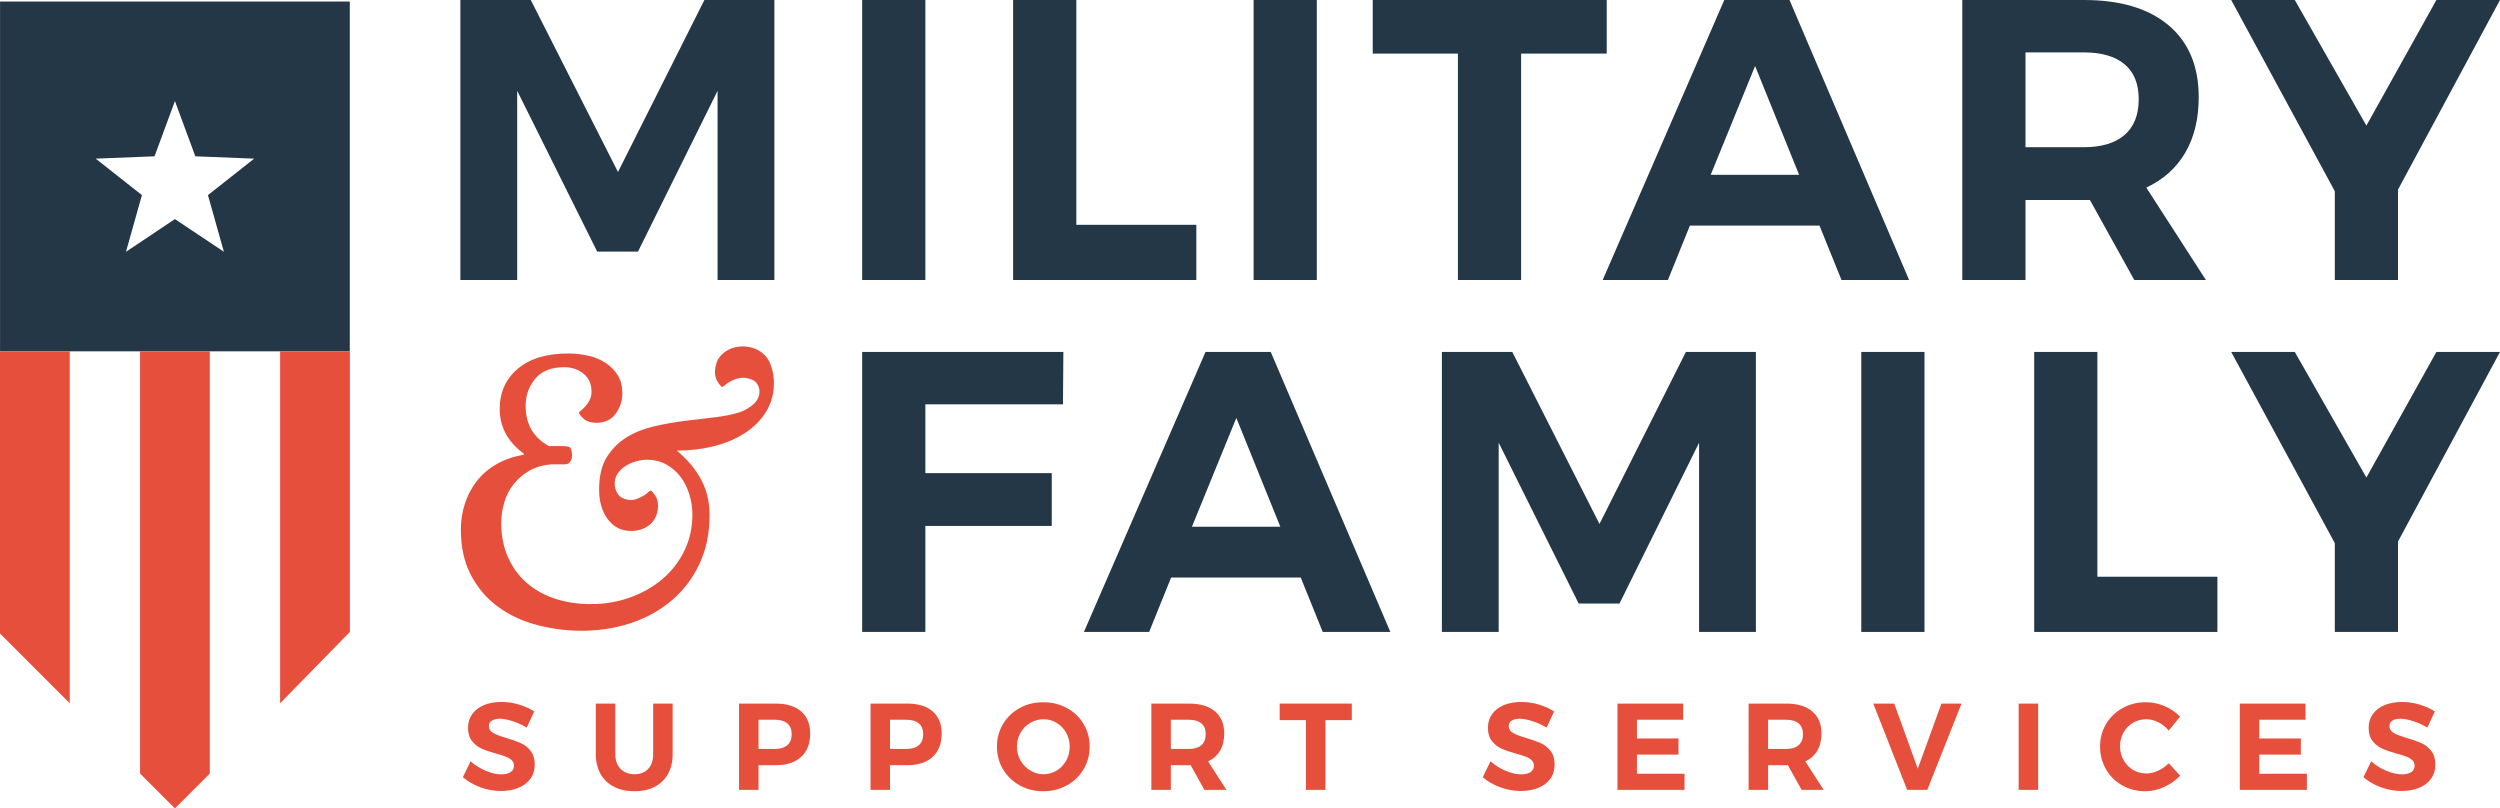
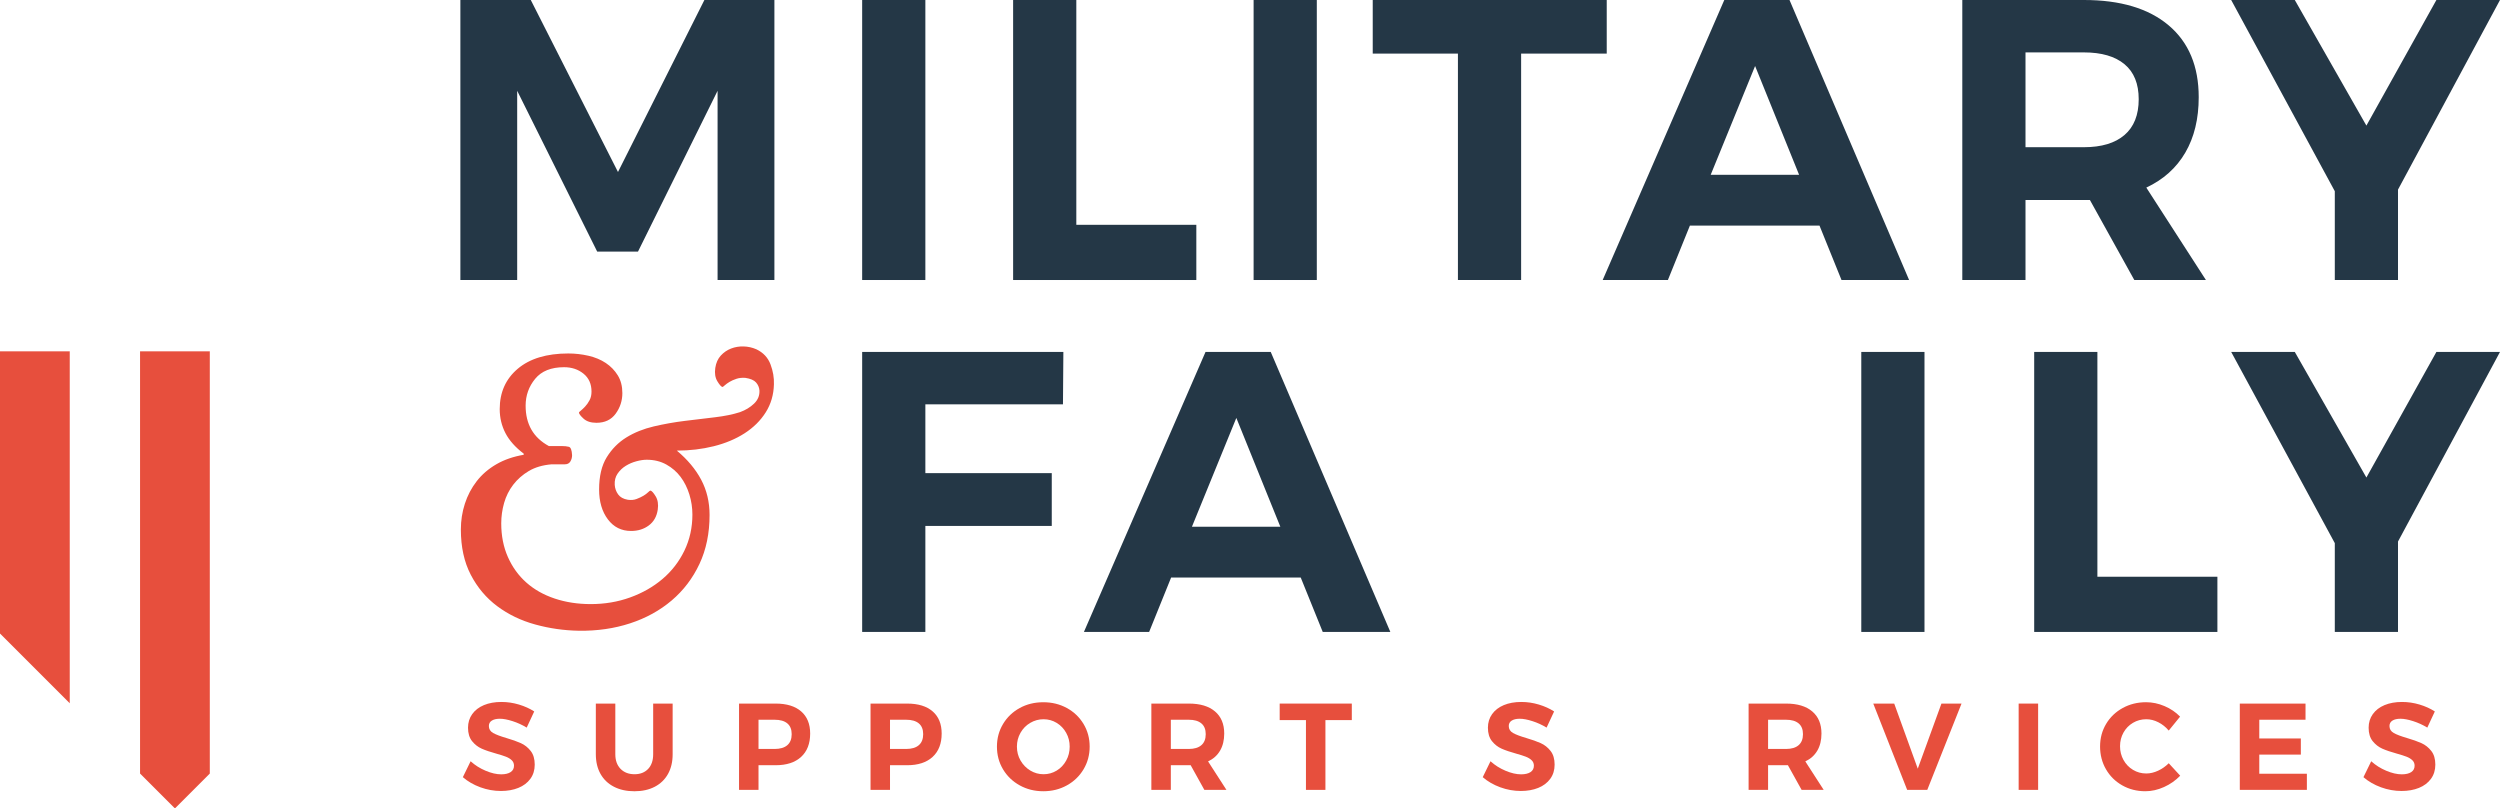
<svg xmlns="http://www.w3.org/2000/svg" version="1.1" id="Layer_1" x="0px" y="0px" viewBox="0 0 371.096 120" style="enable-background:new 0 0 371.096 120;" xml:space="preserve">
  <style type="text/css">
	.st0{fill:#E74F3D;}
	.st1{fill:#243746;}
</style>
  <g>
    <path class="st0" d="M76.089,107.047c-0.738-0.238-1.369-0.358-1.893-0.358   c-0.501,0-0.897,0.091-1.19,0.275c-0.293,0.183-0.439,0.451-0.439,0.805   c0,0.451,0.211,0.796,0.631,1.034c0.421,0.237,1.071,0.485,1.949,0.741   c0.879,0.256,1.601,0.513,2.169,0.769c0.567,0.256,1.053,0.64,1.455,1.153   c0.403,0.512,0.603,1.189,0.603,2.031c0,0.817-0.216,1.522-0.65,2.113   c-0.433,0.592-1.028,1.041-1.784,1.345c-0.756,0.305-1.617,0.457-2.58,0.457   c-1.037,0-2.056-0.183-3.057-0.549c-1-0.366-1.867-0.866-2.598-1.501   l1.153-2.361c0.647,0.586,1.391,1.056,2.232,1.409   c0.842,0.355,1.611,0.531,2.305,0.531c0.598,0,1.065-0.11,1.401-0.33   c0.335-0.22,0.503-0.537,0.503-0.952c0-0.329-0.113-0.6-0.338-0.814   c-0.226-0.214-0.513-0.387-0.86-0.522c-0.347-0.134-0.826-0.286-1.437-0.457   c-0.878-0.244-1.595-0.487-2.15-0.732c-0.555-0.244-1.034-0.616-1.437-1.116   c-0.402-0.501-0.603-1.165-0.603-1.995c0-0.769,0.208-1.442,0.622-2.022   c0.415-0.58,0.995-1.025,1.739-1.336c0.744-0.311,1.611-0.467,2.598-0.467   c0.879,0,1.744,0.128,2.598,0.384c0.854,0.256,1.611,0.598,2.269,1.025   l-1.116,2.397C77.526,107.605,76.828,107.284,76.089,107.047z" />
    <path class="st0" d="M92.115,114.129c0.519,0.531,1.211,0.797,2.077,0.797   c0.842,0,1.513-0.262,2.014-0.787c0.5-0.524,0.75-1.25,0.75-2.178v-7.522   h2.891v7.522c0,1.123-0.229,2.096-0.687,2.919   c-0.457,0.823-1.113,1.459-1.967,1.904s-1.86,0.668-3.02,0.668   s-2.172-0.223-3.037-0.668c-0.866-0.445-1.531-1.08-1.995-1.904   c-0.464-0.823-0.696-1.796-0.696-2.919v-7.522h2.892v7.522   C91.338,112.876,91.597,113.598,92.115,114.129z" />
    <path class="st0" d="M118.924,105.601c0.89,0.775,1.336,1.87,1.336,3.285   c0,1.488-0.449,2.645-1.345,3.468c-0.897,0.823-2.156,1.235-3.779,1.235h-2.544   v3.66h-2.891v-12.811h5.435C116.771,104.438,118.033,104.826,118.924,105.601z    M116.866,110.616c0.433-0.372,0.65-0.918,0.65-1.638   c0-0.707-0.217-1.242-0.65-1.601c-0.434-0.36-1.059-0.54-1.876-0.54h-2.398   v4.337h2.398C115.807,111.174,116.432,110.988,116.866,110.616z" />
    <path class="st0" d="M138.444,105.601c0.89,0.775,1.336,1.87,1.336,3.285   c0,1.488-0.449,2.645-1.345,3.468c-0.897,0.823-2.156,1.235-3.779,1.235h-2.544   v3.66h-2.891v-12.811h5.435C136.291,104.438,137.553,104.826,138.444,105.601z    M136.385,110.616c0.433-0.372,0.65-0.918,0.65-1.638   c0-0.707-0.217-1.242-0.65-1.601c-0.434-0.36-1.059-0.54-1.876-0.54h-2.398   v4.337h2.398C135.327,111.174,135.952,110.988,136.385,110.616z" />
    <path class="st0" d="M158.362,105.097c1.049,0.574,1.876,1.364,2.48,2.37   c0.603,1.006,0.906,2.127,0.906,3.358c0,1.232-0.302,2.355-0.906,3.368   c-0.604,1.012-1.431,1.808-2.48,2.388c-1.049,0.58-2.214,0.87-3.496,0.87   c-1.281,0-2.446-0.29-3.495-0.87c-1.049-0.58-1.876-1.372-2.48-2.379   c-0.603-1.006-0.906-2.132-0.906-3.376c0-1.231,0.302-2.352,0.906-3.358   c0.604-1.006,1.428-1.797,2.471-2.37c1.043-0.573,2.211-0.859,3.504-0.859   C156.148,104.238,157.312,104.525,158.362,105.097z M152.926,107.303   c-0.611,0.36-1.092,0.851-1.445,1.473c-0.355,0.623-0.531,1.306-0.531,2.05   c0,0.758,0.18,1.446,0.54,2.068c0.36,0.623,0.842,1.116,1.446,1.483   c0.604,0.366,1.26,0.549,1.967,0.549s1.357-0.18,1.949-0.54   c0.592-0.36,1.062-0.854,1.409-1.483c0.348-0.628,0.522-1.32,0.522-2.077   c0-0.743-0.174-1.427-0.522-2.05c-0.347-0.622-0.817-1.113-1.409-1.473   c-0.592-0.36-1.242-0.54-1.949-0.54S153.537,106.943,152.926,107.303z" />
    <path class="st0" d="M178.774,117.249l-2.031-3.66h-0.274h-2.672v3.66h-2.891v-12.811   h5.564c1.671,0,2.964,0.387,3.879,1.162c0.916,0.775,1.373,1.87,1.373,3.285   c0,0.989-0.205,1.834-0.614,2.535c-0.409,0.702-1.003,1.235-1.784,1.601   l2.727,4.227H178.774z M173.797,111.174h2.672c0.805,0,1.424-0.186,1.857-0.558   c0.433-0.372,0.65-0.918,0.65-1.638c0-0.707-0.217-1.242-0.65-1.601   c-0.434-0.36-1.053-0.54-1.857-0.54h-2.672V111.174z" />
    <path class="st0" d="M189.954,104.438h10.706v2.452h-3.916v10.359h-2.891v-10.359h-3.899   V104.438z" />
    <path class="st0" d="M227.48,107.047c-0.738-0.238-1.369-0.358-1.893-0.358   c-0.501,0-0.897,0.091-1.19,0.275c-0.293,0.183-0.439,0.451-0.439,0.805   c0,0.451,0.211,0.796,0.631,1.034c0.421,0.237,1.071,0.485,1.949,0.741   c0.879,0.256,1.601,0.513,2.169,0.769c0.567,0.256,1.053,0.64,1.455,1.153   c0.403,0.512,0.603,1.189,0.603,2.031c0,0.817-0.216,1.522-0.65,2.113   c-0.433,0.592-1.028,1.041-1.784,1.345c-0.756,0.305-1.617,0.457-2.58,0.457   c-1.037,0-2.056-0.183-3.057-0.549c-1-0.366-1.867-0.866-2.598-1.501   l1.153-2.361c0.647,0.586,1.391,1.056,2.232,1.409   c0.842,0.355,1.611,0.531,2.305,0.531c0.598,0,1.065-0.11,1.401-0.33   c0.335-0.22,0.503-0.537,0.503-0.952c0-0.329-0.113-0.6-0.338-0.814   c-0.226-0.214-0.513-0.387-0.86-0.522c-0.347-0.134-0.826-0.286-1.437-0.457   c-0.878-0.244-1.595-0.487-2.15-0.732c-0.555-0.244-1.034-0.616-1.437-1.116   c-0.402-0.501-0.603-1.165-0.603-1.995c0-0.769,0.208-1.442,0.622-2.022   c0.415-0.58,0.995-1.025,1.739-1.336c0.744-0.311,1.611-0.467,2.598-0.467   c0.879,0,1.744,0.128,2.598,0.384c0.854,0.256,1.611,0.598,2.269,1.025   l-1.116,2.397C228.916,107.605,228.219,107.284,227.48,107.047z" />
-     <path class="st0" d="M240.094,104.438h9.754v2.398h-6.863v2.781h6.168v2.398h-6.168v2.837   h7.064v2.397h-9.956V104.438z" />
    <path class="st0" d="M267.428,117.249l-2.031-3.66h-0.274h-2.672v3.66h-2.891v-12.811   h5.564c1.671,0,2.964,0.387,3.879,1.162c0.916,0.775,1.373,1.87,1.373,3.285   c0,0.989-0.205,1.834-0.614,2.535c-0.409,0.702-1.003,1.235-1.784,1.601   l2.727,4.227H267.428z M262.451,111.174h2.672c0.805,0,1.424-0.186,1.857-0.558   c0.433-0.372,0.65-0.918,0.65-1.638c0-0.707-0.217-1.242-0.65-1.601   c-0.434-0.36-1.052-0.54-1.857-0.54h-2.672V111.174z" />
    <path class="st0" d="M278.064,104.438h3.111l3.496,9.664l3.513-9.664h2.983l-5.087,12.811   h-2.984L278.064,104.438z" />
    <path class="st0" d="M299.645,104.438h2.891v12.811h-2.891V104.438z" />
    <path class="st0" d="M320.379,107.211c-0.592-0.299-1.187-0.448-1.784-0.448   c-0.721,0-1.379,0.177-1.977,0.53c-0.598,0.354-1.068,0.836-1.409,1.446   c-0.342,0.61-0.513,1.287-0.513,2.031c0,0.744,0.171,1.425,0.513,2.04   c0.341,0.617,0.811,1.105,1.409,1.465c0.597,0.36,1.256,0.54,1.977,0.54   c0.572,0,1.155-0.138,1.747-0.412c0.592-0.274,1.119-0.643,1.583-1.107   l1.702,1.848c-0.684,0.708-1.485,1.269-2.406,1.684   c-0.922,0.415-1.846,0.623-2.773,0.623c-1.257,0-2.397-0.29-3.422-0.87   c-1.025-0.58-1.831-1.375-2.416-2.388c-0.585-1.013-0.878-2.142-0.878-3.386   c0-1.232,0.298-2.349,0.896-3.35c0.598-1,1.418-1.787,2.462-2.361   c1.043-0.573,2.199-0.859,3.468-0.859c0.927,0,1.842,0.192,2.745,0.576   c0.902,0.384,1.671,0.907,2.305,1.565l-1.684,2.068   C321.486,107.923,320.97,107.511,320.379,107.211z" />
    <path class="st0" d="M332.474,104.438h9.754v2.398h-6.863v2.781h6.168v2.398h-6.168v2.837   h7.064v2.397h-9.956V104.438z" />
    <path class="st0" d="M358.212,107.047c-0.738-0.238-1.369-0.358-1.893-0.358   c-0.501,0-0.897,0.091-1.19,0.275c-0.293,0.183-0.439,0.451-0.439,0.805   c0,0.451,0.211,0.796,0.631,1.034c0.421,0.237,1.071,0.485,1.949,0.741   c0.879,0.256,1.601,0.513,2.169,0.769c0.567,0.256,1.052,0.64,1.455,1.153   c0.403,0.512,0.603,1.189,0.603,2.031c0,0.817-0.216,1.522-0.65,2.113   c-0.433,0.592-1.028,1.041-1.784,1.345c-0.756,0.305-1.617,0.457-2.58,0.457   c-1.037,0-2.056-0.183-3.057-0.549c-1-0.366-1.867-0.866-2.598-1.501   l1.153-2.361c0.647,0.586,1.391,1.056,2.232,1.409   c0.842,0.355,1.611,0.531,2.305,0.531c0.598,0,1.065-0.11,1.401-0.33   c0.335-0.22,0.503-0.537,0.503-0.952c0-0.329-0.113-0.6-0.338-0.814   c-0.226-0.214-0.513-0.387-0.86-0.522c-0.347-0.134-0.826-0.286-1.437-0.457   c-0.878-0.244-1.595-0.487-2.15-0.732c-0.555-0.244-1.034-0.616-1.437-1.116   c-0.402-0.501-0.603-1.165-0.603-1.995c0-0.769,0.208-1.442,0.622-2.022   c0.415-0.58,0.995-1.025,1.739-1.336c0.744-0.311,1.611-0.467,2.598-0.467   c0.879,0,1.744,0.128,2.598,0.384c0.854,0.256,1.611,0.598,2.269,1.025   l-1.116,2.397C359.649,107.605,358.951,107.284,358.212,107.047z" />
  </g>
  <g>
-     <path class="st1" d="M0.008,0.231h51.916v51.916H0.008V0.231z M37.727,23.549l-8.733-0.347   l-3.028-8.199l-3.028,8.199l-8.733,0.347l6.862,5.413l-2.369,8.413l7.269-4.853   l7.269,4.853l-2.369-8.413L37.727,23.549z" />
    <g>
-       <polygon class="st0" points="41.58,52.147 41.58,104.394 51.933,93.804 51.933,52.147   " />
      <polygon class="st0" points="20.789,114.823 25.966,120 31.143,114.823 31.143,52.147     20.789,52.147   " />
      <polygon class="st0" points="0,94.04 10.353,104.394 10.353,52.147 0,52.147   " />
    </g>
  </g>
  <path class="st1" d="M68.339,0h10.45l12.944,25.532L104.559,0h10.391v41.564h-8.433V13.477  L94.703,37.347h-6.057L76.77,13.477v28.087h-8.432V0z" />
  <path class="st1" d="M127.978,0h9.381v41.564h-9.381V0z" />
  <path class="st1" d="M150.386,0h9.381v33.37h17.814v8.194h-27.195V0z" />
  <path class="st1" d="M186.083,0h9.381v41.564h-9.381V0z" />
  <path class="st1" d="M203.765,0h34.736v7.955h-12.707v33.609h-9.381V7.955h-12.647V0z" />
  <path class="st1" d="M273.35,41.564l-3.266-8.075h-19.239l-3.265,8.075h-9.679L255.951,0  h9.679l17.754,41.564H273.35z M253.933,25.948h13.123L260.524,9.797L253.933,25.948z" />
  <path class="st1" d="M316.813,41.564l-6.59-11.875h-0.891h-8.67v11.875h-9.381V0h18.051  c5.422,0,9.619,1.257,12.588,3.77c2.969,2.513,4.454,6.066,4.454,10.658  c0,3.206-0.664,5.949-1.99,8.224s-3.256,4.008-5.789,5.195l8.847,13.716H316.813z   M300.662,21.851h8.67c2.613,0,4.621-0.604,6.026-1.811s2.108-2.979,2.108-5.315  c0-2.296-0.703-4.027-2.108-5.195s-3.414-1.752-6.026-1.752h-8.67V21.851z" />
  <path class="st1" d="M371.096,0l-15.141,28.144v13.42h-9.381V28.382L331.194,0h9.441  l10.629,18.645L361.655,0H371.096z" />
  <path class="st0" d="M102.779,76.385c0-1.017-0.151-2.015-0.452-2.996  c-0.303-0.979-0.735-1.846-1.301-2.601c-0.565-0.753-1.272-1.364-2.12-1.837  c-0.848-0.471-1.819-0.708-2.911-0.708c-0.452,0-0.961,0.076-1.526,0.228  c-0.565,0.15-1.093,0.376-1.582,0.677c-0.49,0.302-0.896,0.689-1.215,1.159  c-0.321,0.472-0.462,1.026-0.424,1.668c0.037,0.527,0.206,1,0.508,1.414  c0.301,0.416,0.772,0.677,1.414,0.791c0.49,0.076,0.933,0.038,1.328-0.114  c0.396-0.15,0.735-0.309,1.018-0.48c0.283-0.169,0.508-0.34,0.678-0.508  c0.17-0.169,0.291-0.254,0.367-0.254c0.189,0.038,0.443,0.321,0.764,0.848  c0.32,0.527,0.424,1.188,0.31,1.979c-0.151,1.017-0.593,1.801-1.328,2.345  c-0.735,0.546-1.611,0.82-2.629,0.82c-1.432,0-2.582-0.573-3.448-1.723  c-0.867-1.15-1.301-2.63-1.301-4.438c0-1.96,0.377-3.552,1.131-4.777  c0.753-1.224,1.725-2.205,2.911-2.941c1.188-0.734,2.544-1.281,4.071-1.639  c1.526-0.357,3.061-0.63,4.608-0.82c1.544-0.188,3.033-0.366,4.465-0.537  c1.432-0.169,2.676-0.423,3.731-0.763c0.829-0.302,1.526-0.725,2.092-1.271  c0.565-0.546,0.829-1.197,0.792-1.95c-0.038-0.453-0.208-0.848-0.509-1.188  c-0.302-0.34-0.829-0.565-1.582-0.679c-0.49-0.036-0.933,0.009-1.329,0.142  c-0.396,0.133-0.734,0.283-1.017,0.452c-0.283,0.171-0.519,0.34-0.707,0.508  c-0.19,0.171-0.303,0.254-0.34,0.254c-0.189-0.036-0.443-0.319-0.763-0.848  c-0.321-0.526-0.424-1.186-0.311-1.977c0.113-0.755,0.386-1.366,0.82-1.839  c0.433-0.471,0.942-0.82,1.526-1.045c0.583-0.226,1.206-0.33,1.866-0.311  c0.658,0.019,1.29,0.161,1.894,0.425c1.018,0.49,1.714,1.233,2.092,2.233  c0.376,0.998,0.545,1.988,0.508,2.967c-0.038,1.546-0.443,2.931-1.215,4.155  c-0.773,1.226-1.819,2.262-3.137,3.11c-1.321,0.848-2.847,1.489-4.579,1.922  c-1.734,0.433-3.562,0.649-5.484,0.649c1.583,1.321,2.789,2.763,3.618,4.326  c0.828,1.563,1.244,3.307,1.244,5.229c0,2.713-0.5,5.136-1.498,7.265  c-0.999,2.129-2.375,3.939-4.127,5.426c-1.753,1.489-3.808,2.62-6.163,3.392  c-2.356,0.772-4.89,1.138-7.604,1.102c-2.225-0.038-4.391-0.349-6.501-0.933  c-2.112-0.582-3.985-1.488-5.626-2.713c-1.639-1.224-2.949-2.78-3.928-4.664  c-0.981-1.884-1.47-4.127-1.47-6.728c0-1.319,0.198-2.59,0.594-3.816  c0.396-1.224,0.98-2.338,1.752-3.336c0.772-0.998,1.743-1.837,2.911-2.516  c1.168-0.679,2.525-1.15,4.071-1.414v-0.169  c-1.244-0.943-2.148-1.96-2.713-3.053c-0.565-1.093-0.848-2.281-0.848-3.561  c0-2.487,0.895-4.485,2.685-5.994c1.79-1.506,4.287-2.262,7.491-2.262  c1.018,0,2.016,0.114,2.997,0.34c0.979,0.226,1.837,0.584,2.572,1.074  c0.735,0.491,1.329,1.102,1.781,1.839c0.453,0.734,0.678,1.611,0.678,2.628  c0,1.131-0.33,2.148-0.989,3.053c-0.66,0.905-1.612,1.357-2.855,1.357  c-0.829,0-1.469-0.207-1.922-0.622c-0.453-0.414-0.678-0.715-0.678-0.903  c0-0.038,0.094-0.133,0.283-0.283c0.188-0.15,0.404-0.359,0.65-0.622  c0.245-0.264,0.461-0.575,0.65-0.933c0.189-0.357,0.283-0.782,0.283-1.271  c0-1.131-0.396-2.015-1.187-2.656s-1.752-0.962-2.883-0.962  c-1.922,0-3.355,0.575-4.296,1.725c-0.943,1.15-1.414,2.478-1.414,3.984  c0,2.753,1.149,4.749,3.448,5.994h1.866c0.452,0,0.82,0.038,1.102,0.112  c0.283,0.076,0.442,0.491,0.48,1.245c0,0.34-0.084,0.651-0.254,0.933  c-0.17,0.283-0.443,0.423-0.82,0.423h-1.979  c-1.32,0.114-2.44,0.444-3.363,0.989c-0.924,0.548-1.696,1.226-2.319,2.036  c-0.621,0.81-1.074,1.715-1.357,2.713c-0.283,1-0.424,2.007-0.424,3.024  c0,1.848,0.329,3.516,0.989,5.003c0.659,1.489,1.573,2.753,2.742,3.789  c1.168,1.036,2.573,1.827,4.212,2.374s3.42,0.82,5.342,0.82  c2.073,0,4.023-0.328,5.851-0.989c1.828-0.66,3.429-1.573,4.805-2.742  c1.376-1.169,2.46-2.573,3.251-4.212  C102.384,80.089,102.779,78.307,102.779,76.385z" />
  <path class="st1" d="M127.978,52.24h29.867l-0.06,7.778h-20.426v10.213h18.763v7.838  h-18.763v15.735h-9.381V52.24z" />
  <path class="st1" d="M196.345,93.804l-3.266-8.075h-19.239l-3.265,8.075h-9.679  l18.051-41.564h9.679l17.754,41.564H196.345z M176.928,78.188h13.123l-6.531-16.152  L176.928,78.188z" />
-   <path class="st1" d="M214.031,52.24h10.45l12.944,25.532l12.826-25.532h10.391v41.564  h-8.433V65.717l-11.815,23.87h-6.057l-11.875-23.87v28.087h-8.432V52.24z" />
  <path class="st1" d="M276.287,52.24h9.381v41.564h-9.381V52.24z" />
  <path class="st1" d="M301.952,52.24h9.381v33.37h17.814v8.194h-27.195V52.24z" />
  <path class="st1" d="M371.096,52.24l-15.141,28.144v13.42h-9.381V80.622L331.194,52.24h9.441  l10.629,18.645l10.391-18.645H371.096z" />
</svg>